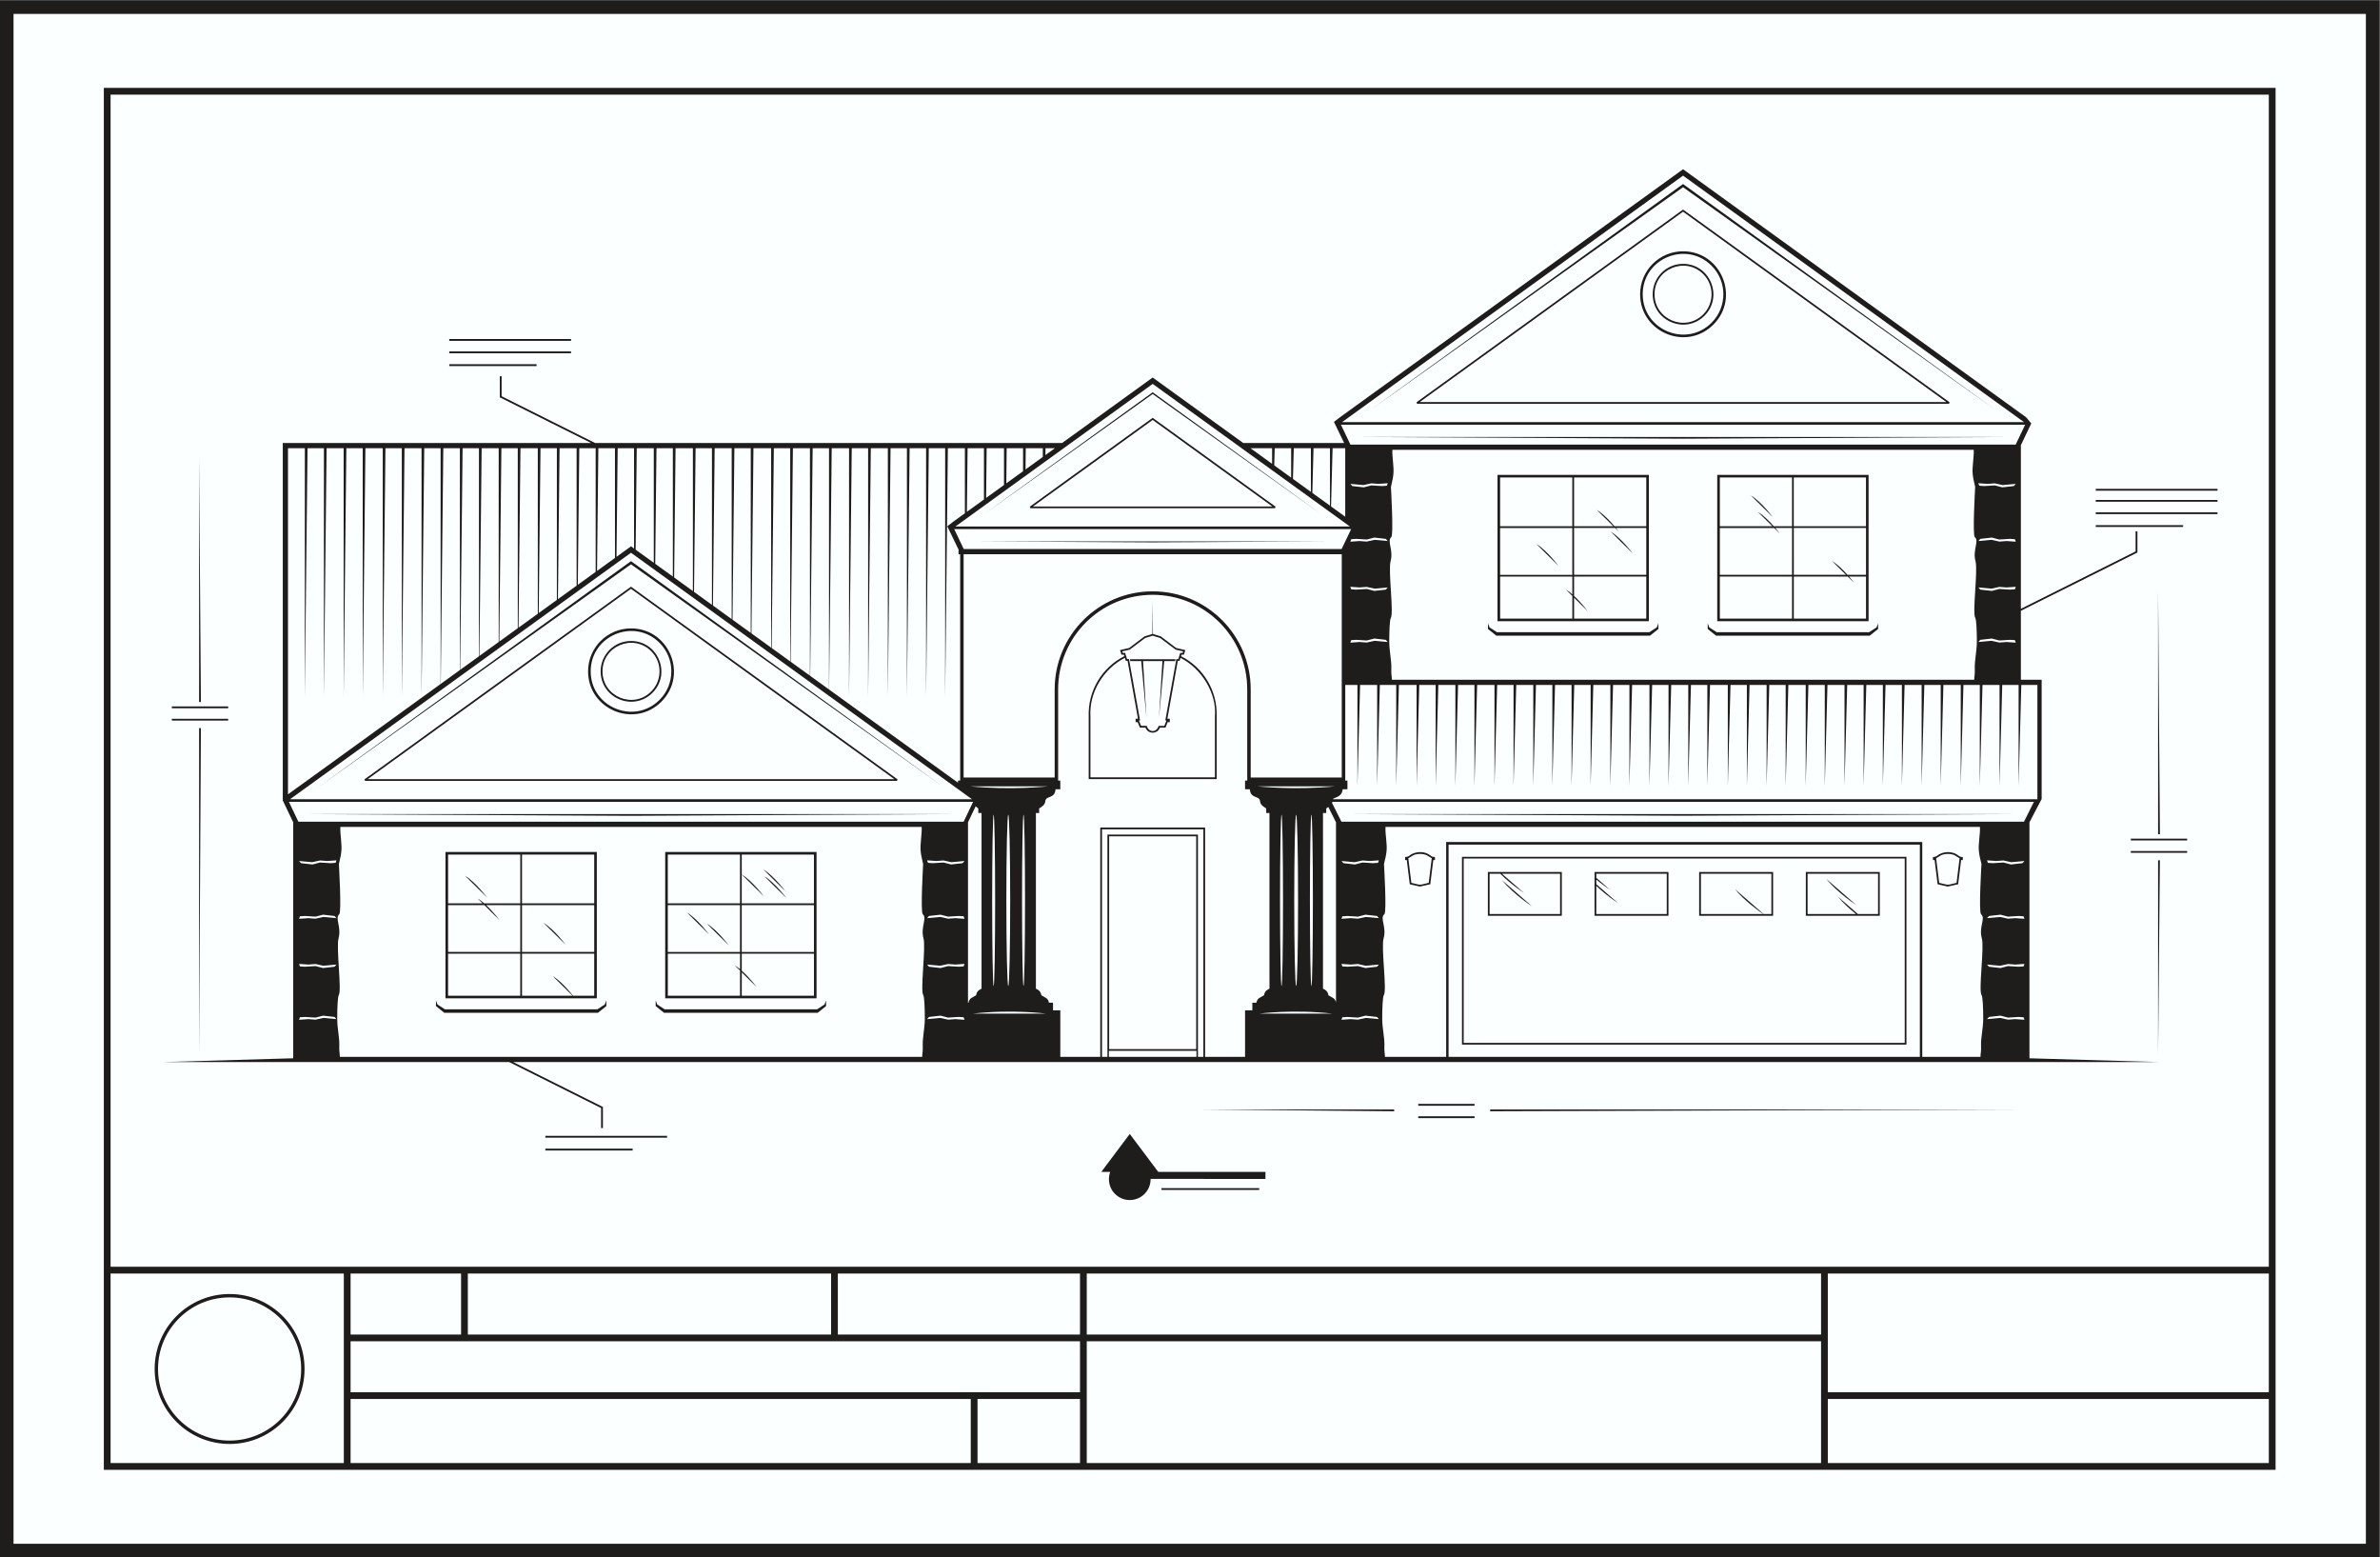
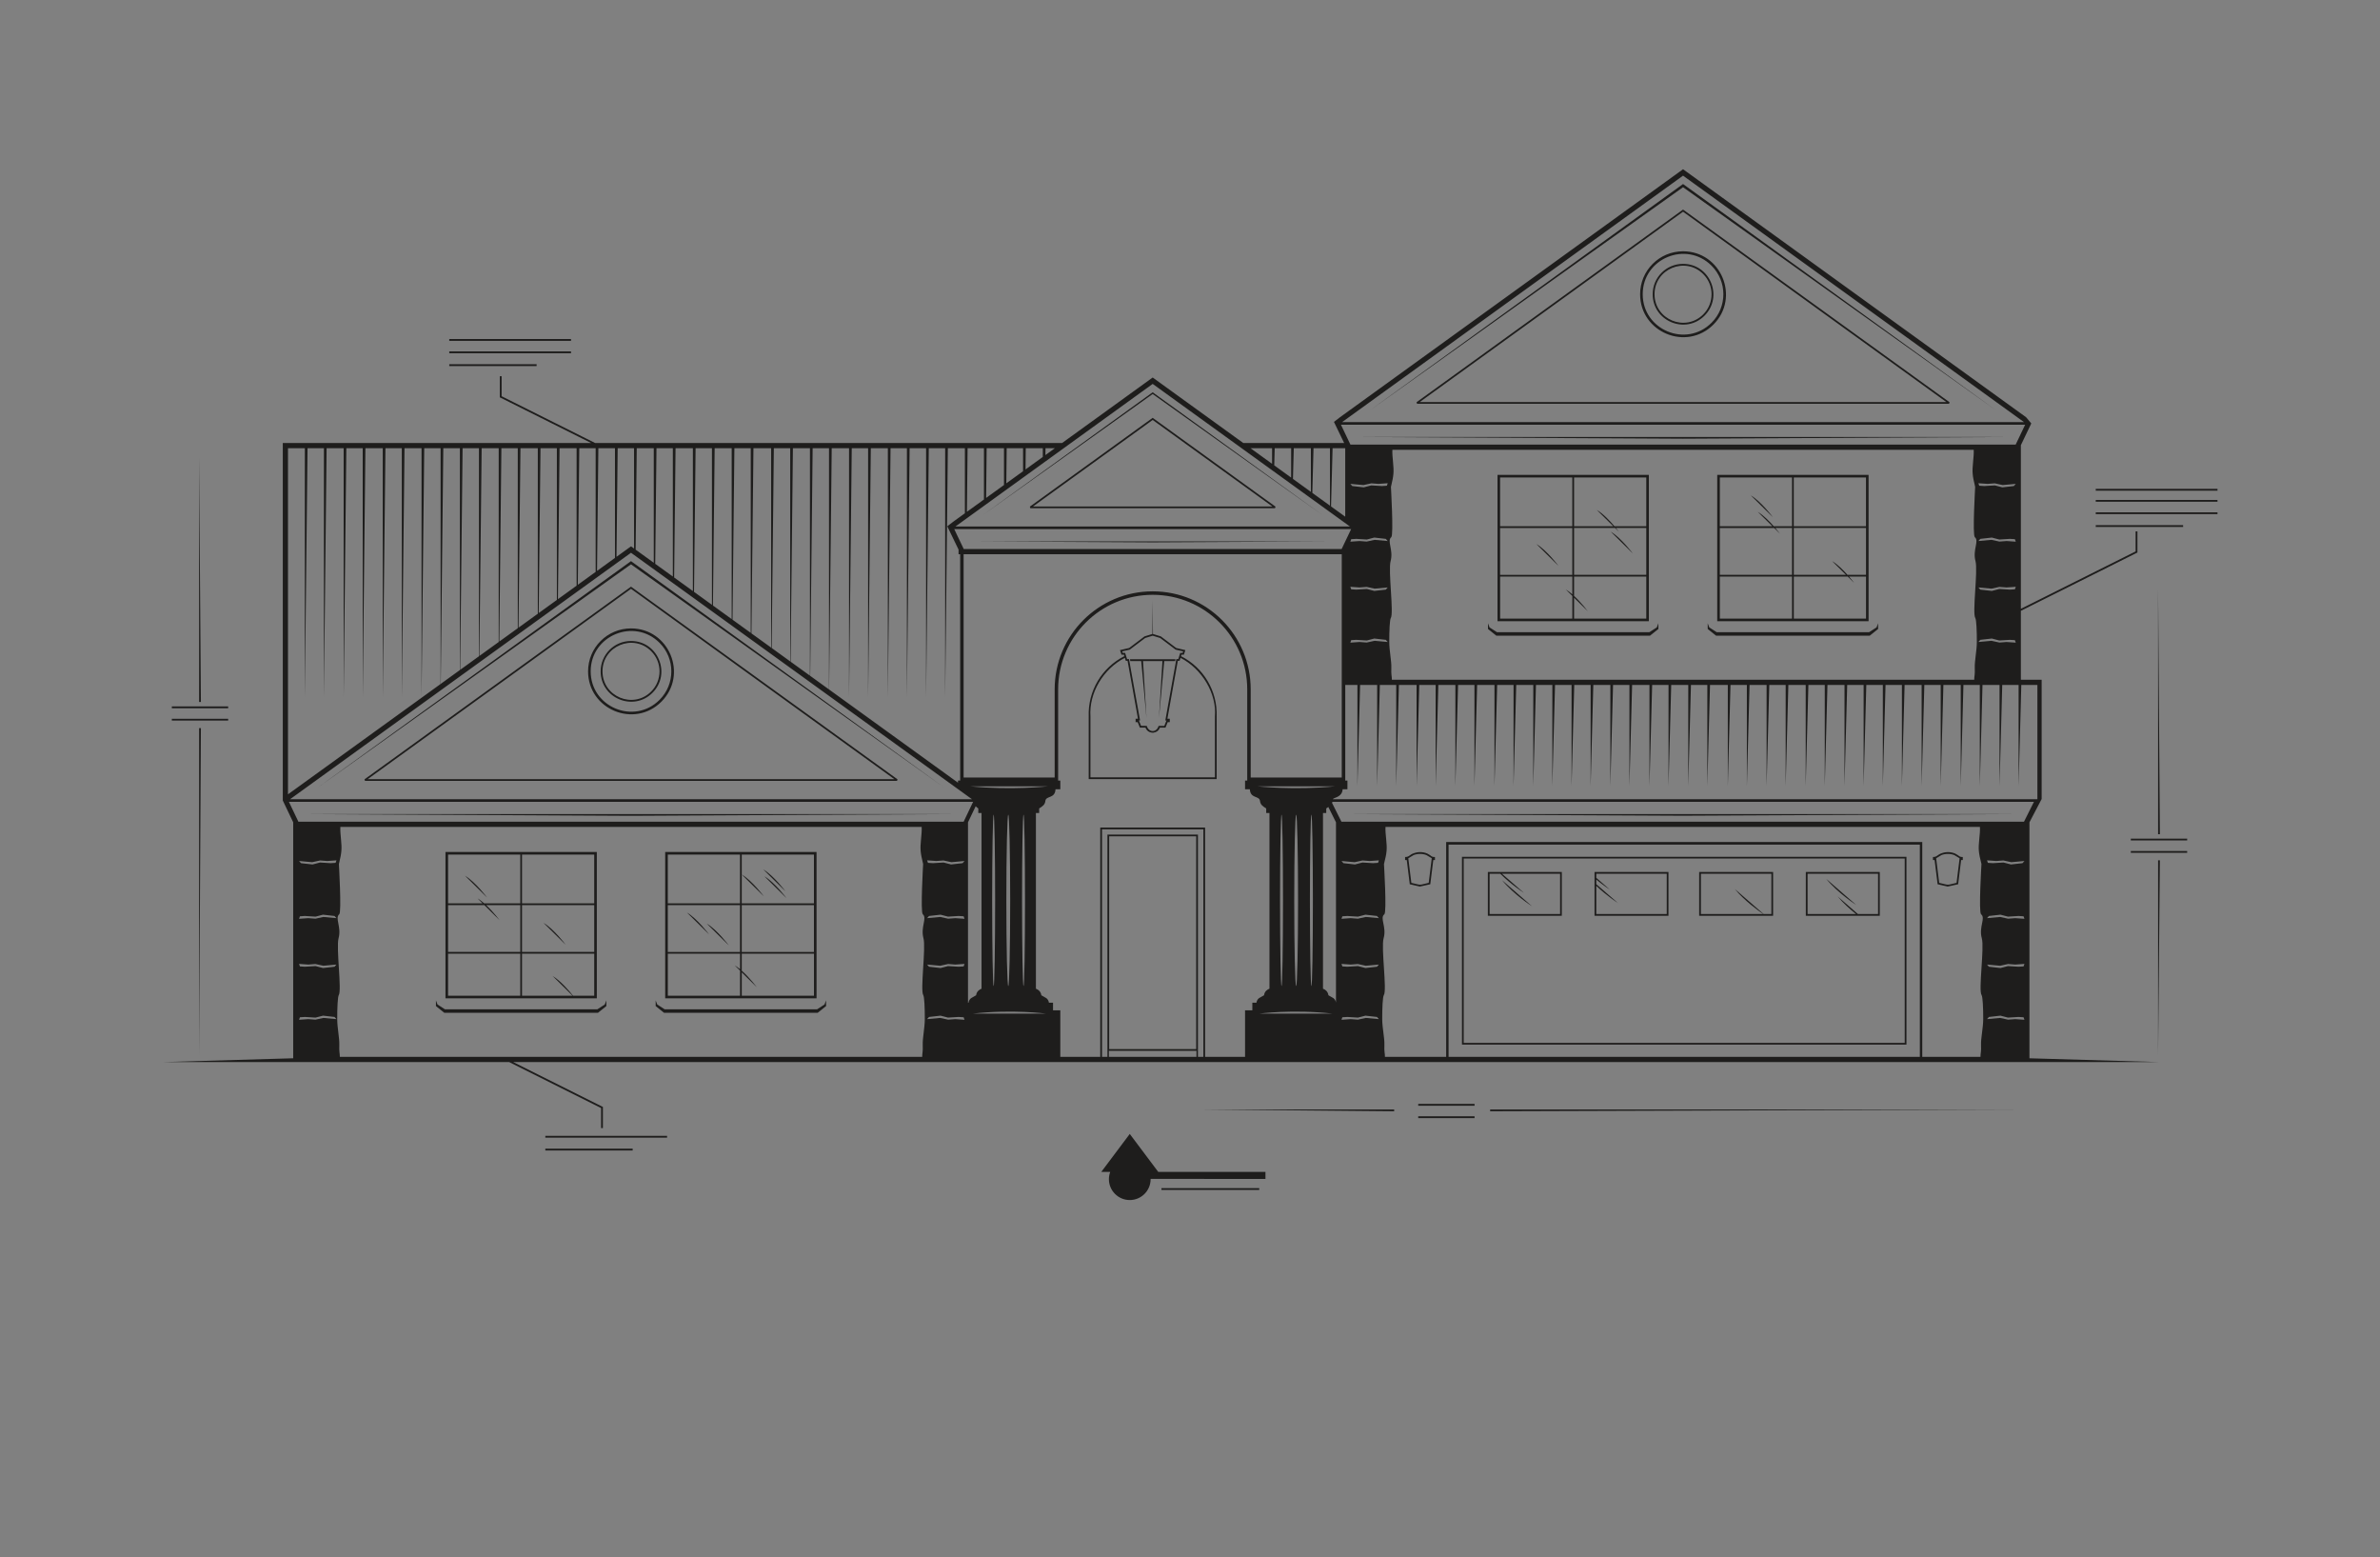
<svg xmlns="http://www.w3.org/2000/svg" viewBox="0 0 937.573 613.293" height="613.293" width="937.573" xml:space="preserve" id="svg2" version="1.1">
  <rect x="0" y="0" width="937.573" height="613.293" fill="#808080" stroke="none" />
  <defs id="defs6" />
  <g transform="matrix(1.333,0,0,-1.333,0,613.293)" id="g10">
    <g transform="scale(0.1)" id="g12">
-       <path id="path14" style="fill:#1e1d1c;fill-opacity:1;fill-rule:evenodd;stroke:none" d="M 40,4599.72 H 7031.81 V 0 H 0 v 40 4519.72 40 h 40 v 0" />
-       <path id="path16" style="fill:#fcffff;fill-opacity:1;fill-rule:evenodd;stroke:none" d="M 40,4559.72 H 6991.81 V 40 H 40 v 4519.72 0" />
      <path id="path18" style="fill:#1e1d1c;fill-opacity:1;fill-rule:evenodd;stroke:none" d="m 3406.5,3360.12 -353.65,-255.57 c 235.77,0 471.54,0 707.31,0 l -353.66,255.57 z m -67.01,-706.96 c 44.76,0 89.52,0 134.28,0 l -0.8,-5.33 h -32.32 l -15.57,-168.08 10.24,168.08 h -57.38 l 10.24,-168.08 -15.58,168.08 h -32.31 l -0.8,5.33 z M 5991.45,1323.07 H 4403.78 v -5.33 l 1587.67,5.33 z m -2446.53,0 h 575.24 v -5.33 l -575.24,5.33 z m 812.83,11.08 h -166.49 v 5.34 l 166.49,-0.01 v -5.33 z m 0,-36.55 h -166.49 v 5.33 h 166.49 v -5.33 z m -925.31,-206.92 h 288.95 v -5.35 h -288.95 v 5.35 z m -32.03,27.25 v -0.79 c 0,-34.04 -27.59,-61.64 -61.63,-61.64 -34.05,0 -61.63,27.6 -61.63,61.64 0,7.6 1.37,14.88 3.9,21.6 h -26.37 l 42.04,56.05 42.06,56.02 42.06,-56.02 42.05,-56.05 h 316.91 v -20.81 H 3400.41 Z M 1781.72,1268.1 v 62.47 l -1.48,0.74 -263.72,131.85 h 1331.78 14.88 1.9 23.59 1059.53 33.73 2015.66 382.83 l -382.83,11.16 v 697.16 l 36.07,68.82 v 336.99 11.81 3.56 h -61.43 v 203.61 l 342.96,171.49 1.48,0.74 v 1.64 60.83 h -5.34 v -59.19 l -339.1,-169.56 v 483.38 l 30.76,64.34 -15.38,18.32 -1013.74,732.64 -1013.74,-732.64 -17.94,-13.83 30.2,-62.41 h -298.07 l -267.82,193.56 -267.82,-193.56 h -167.82 -42.18 -638.89 -85.97 -444.88 l -276.5,138.25 v 59.19 h -5.33 v -60.83 -1.64 l 1.47,-0.74 268.47,-134.23 H 835.703 v -1056.2 l 30.758,-64.34 v -697.16 l -382.84,-11.16 h 382.84 638.169 l 271.75,-135.87 v -59.19 h 5.34 z m -170.12,-60.87 h 258.13 v -5.34 H 1611.6 v 5.34 z m 0,37.89 h 359.79 v -5.34 H 1611.6 v 5.34 z M 588.391,3249.42 v -722.51 h 5.332 l -5.332,722.51 z m 0,-1765.47 v 965.84 h 5.332 l -5.332,-965.84 z m -80.578,993.32 h 166.484 v -5.34 H 507.813 v 5.34 z m 0,36.55 h 166.484 v -5.33 H 507.813 v 5.33 z m 819.897,1010.95 h 258.13 v -5.34 h -258.13 v 5.34 z m 0,37.89 h 359.79 v -5.34 h -359.79 v 5.34 z m 0,36.55 h 359.79 v -5.34 h -359.79 v 5.34 z m 5050.04,-740.4 V 2136.3 h 5.34 l -5.34,722.51 z m 0,-1374.86 v 575.23 h 5.34 l -5.34,-575.23 z m -80.57,602.7 h 166.48 v -5.33 h -166.48 v 5.33 z m 0,36.55 h 166.48 v -5.33 h -166.48 v 5.33 z m -103.64,926.15 h 258.13 v -5.34 h -258.13 v 5.34 z m 0,37.88 h 359.78 v -5.33 h -359.78 v 5.33 z m 0,36.56 h 359.78 v -5.34 h -359.78 v 5.34 z m 0,32.81 h 359.78 v -5.34 h -359.78 v 5.34 z m -2426.43,120.04 -1.34,-50.71 49.96,-36.1 v 86.81 h -48.62 z m -7.72,-46.09 v 46.09 h -63.78 l 63.78,-46.09 z m 64.07,46.09 -2.41,-90.66 53.01,-38.31 v 128.97 h -50.6 z m 58.33,0 -3.5,-132.03 52.11,-37.66 v 169.69 h -48.61 z m 56.34,0 -4.56,-171.98 41.94,-30.31 v 202.29 h -37.38 z m -2628.05,0 -7.54,-696.21 56.55,40.86 v 655.35 h -49.01 z m -7.97,-696.53 v 696.53 h -48.37 l -7.97,-735.99 v 735.99 h -50.36 l -7.97,-735.99 v 735.99 h -48.37 l -7.97,-735.99 v 735.99 h -51.24 l -7.97,-735.99 v 735.99 h -48.38 l -7.97,-735.99 v 735.99 h -50.364 l -7.965,-735.99 v 735.99 H 908.84 l -7.973,-735.99 v 735.99 h -49.789 v -1022.5 l 451.032,325.97 z m 466.19,696.53 -3.91,-362.44 53,38.3 v 324.14 h -49.09 z m -7.96,-365.37 v 365.37 h -48.38 l -4.37,-403.48 52.75,38.11 z m -393.28,365.37 -7.09,-654.71 55.46,40.08 v 614.63 h -48.37 z m 56.34,0 -6.65,-613.68 57.02,41.2 v 572.48 h -50.37 z m 58.33,0 -6.18,-571.19 54.56,39.43 v 531.76 h -48.38 z m 56.34,0 -5.73,-530.15 56.98,41.19 v 488.96 h -51.25 z m 59.22,0 -5.27,-487.01 53.64,38.77 v 448.24 h -48.37 z m 56.34,0 -4.83,-445.97 55.2,39.89 v 406.08 h -50.37 z m 572.97,0 -5.92,-547.04 58.19,-42.05 v 589.09 h -52.27 z m -7.97,-545.56 v 545.56 h -48.37 l -5.49,-506.64 53.86,-38.92 z m -393.28,545.56 -3.47,-320.89 42.94,31.04 8.91,-6.44 v 296.29 h -48.38 z m 56.35,0 -3.25,-299.7 53.61,-38.74 v 338.44 h -50.36 z m 58.33,0 -3.7,-341.53 52.07,-37.63 v 379.16 h -48.37 z m 56.34,0 -4.14,-381.94 55.39,-40.02 v 421.96 h -51.25 z m 59.22,0 -4.6,-424.4 52.97,-38.29 v 462.69 h -48.37 z m 56.34,0 -5.04,-464.8 55.4,-40.04 v 504.84 h -50.36 z m 576.16,0 -7.97,-735.99 v 735.99 h -48.38 l -7.97,-735.99 v 735.99 h -50.36 l -7.97,-735.99 v 735.99 h -48.37 l -7.97,-735.99 v 735.99 h -51.25 l -7.71,-712.87 380.93,-275.31 v 3.02 3.21 h 6.43 v 668.8 h -4.8 v 13.62 l -33.32,68.83 17.94,13.83 34.12,24.66 v 192.21 h -50.36 l -7.97,-735.99 v 735.99 h -48.38 l -7.96,-735.99 v 735.99 h -48.68 z m -401.25,0 -6.39,-590.23 54.76,-39.59 v 629.82 h -45.42 -2.95 z m 56.34,0 -6.83,-630.63 57.2,-41.34 v 671.97 h -50.37 z m 58.34,0 -7.29,-672.47 55.66,-40.22 v 712.69 h -48.37 z m 457.89,0 -2.03,-187.93 50.41,36.44 v 151.49 h -48.38 z m 56.34,0 -1.59,-146.88 52.84,38.18 v 108.7 h -38.32 -12.93 z m 59.21,0 -1.12,-103.75 49.5,35.77 v 67.98 h -48.38 z m 56.35,0 -0.68,-62.71 51.04,36.89 v 25.82 h -50.36 z m 58.33,0 -0.21,-20.22 27.97,20.22 h -27.76 z m 2883.76,-699.35 -7.94,-299.59 v 299.59 h -48.4 l -7.95,-299.59 v 299.59 h -28.02 -22.37 l -7.94,-299.59 v 299.59 h -48.4 l -7.94,-299.59 v 299.59 h -51.28 l -7.93,-299.59 v 299.59 h -48.4 l -7.94,-299.59 v 299.59 h -50.39 l -7.94,-299.59 v 299.59 h -48.41 l -7.94,-299.59 v 299.59 h -48.87 l -7.94,-299.59 v 299.59 H 5459 l -7.95,-299.59 v 299.59 h -50.39 l -7.93,-299.59 v 299.59 h -48.41 l -7.93,-299.59 v 299.59 h -51.28 l -7.94,-299.59 v 299.59 h -48.4 l -7.95,-299.59 v 299.59 h -50.39 l -7.94,-299.59 v 299.59 h -48.4 l -7.94,-299.59 v 299.59 h -52.6 l -7.94,-299.59 v 299.59 h -48.41 l -7.94,-299.59 v 299.59 h -50.39 l -7.94,-299.59 v 299.59 h -48.4 l -7.95,-299.59 v 299.59 h -51.27 l -7.94,-299.59 v 299.59 h -48.4 l -7.95,-299.59 v 299.59 h -50.39 l -7.94,-299.59 v 299.59 h -48.39 l -7.94,-299.59 v 299.59 h -48.88 l -7.94,-299.59 v 299.59 h -48.4 l -7.94,-299.59 v 299.59 h -50.39 l -7.94,-299.59 v 299.59 h -48.41 l -7.94,-299.59 v 299.59 h -51.27 l -7.93,-299.59 v 299.59 h -48.4 l -7.95,-299.59 v 299.59 h -50.39 l -7.94,-299.59 v 299.59 h -48.4 l -7.95,-299.59 v 299.59 h -52.21 l -7.95,-299.59 v 299.59 h -48.4 l -7.93,-299.59 v 299.59 h -50.4 l -7.94,-299.59 v 299.59 h -35.95 v -282.6 h 6.42 v -25.64 h -14.22 c -0.66,-14.66 -10.64,-21.4 -23.55,-25.79 -3.15,-1.06 -4.61,-2.22 -5.31,-3.59 h 2082.12 v 337.62 h -47.57 z m -1346.2,282.09 19.42,-19.18 v -66.91 h -213.39 v 124.16 h 213.39 v -52.56 c -6.37,5.55 -12.96,10.59 -19.42,14.49 z m 24.55,-24.25 40.69,-40.19 c 0,0 -18.48,24.78 -40.69,45.35 v 57.16 h 213.39 v -124.16 h -213.39 v 61.84 z m 67.19,259.25 48.85,-48.27 h -116.04 v 144.09 h 213.39 v -144.09 h -94.01 c -12.76,15.01 -33,36.7 -52.19,48.27 z m 54.05,-53.39 11.18,-11.05 c 0,0 -3.29,4.41 -8.76,11.05 h 89.73 v -138.42 h -213.39 v 138.42 h 121.24 z m -12.76,-10.96 65.25,-64.44 c 0,0 -34.02,45.62 -65.25,64.44 z m -219.8,-36.51 65.23,-64.44 c 0,0 -34.01,45.63 -65.23,64.44 z m 873.71,-50.27 41.17,-40.68 h -154.2 v 138.42 h 213.39 v -138.42 h -54.78 c -12.55,14.06 -29.44,30.95 -45.58,40.68 z m 46.37,-45.8 18.87,-18.64 c 0,0 -5.95,7.98 -15.16,18.64 h 50.28 v -124.16 h -213.39 v 124.16 h 159.4 z m -286.46,239.9 65.24,-64.44 c 0,0 -34.02,45.63 -65.24,64.44 z m 20.61,-48.6 43.17,-42.64 H 5082.6 v 144.09 h 213.38 v -144.09 h -53.99 c -12.7,14.42 -30.43,32.46 -47.33,42.64 z m 48.37,-47.76 16.87,-16.67 c 0,0 -5.22,7.01 -13.46,16.67 h 49.54 V 2902.57 H 5082.6 v 138.42 h 160.43 z m -2984.05,-1029.02 65.23,-64.43 c 0,0 -34.02,45.62 -65.23,64.43 z m -87.84,-263.14 15.8,-15.61 v -74.05 h -213.39 v 124.16 h 213.39 v -45.91 c -5.23,4.33 -10.55,8.24 -15.8,11.41 z m 20.93,-20.67 44.31,-43.77 c 0,0 -20.52,27.52 -44.31,48.63 v 50.31 h 213.38 v -124.16 h -213.38 v 68.99 z m -161.96,176.66 65.24,-64.44 c 0,0 -34.02,45.63 -65.24,64.44 z m 58.59,-32.73 65.24,-64.43 c 0,0 -34.02,45.62 -65.24,64.43 z m 103.43,145.09 65.25,-64.45 c 0,0 -34.03,45.64 -65.25,64.45 z m 63.78,14.95 65.23,-64.44 c 0,0 -34.01,45.62 -65.23,64.44 z m -622.97,-314.57 59.11,-58.39 H 1542.7 v 124.16 h 213.39 v -124.16 h -62.61 c -10.39,13.04 -36.31,43.79 -60.54,58.39 z m -258.69,296.03 65.23,-64.43 c 0,0 -34.02,45.63 -65.23,64.43 z m 36.93,-66.86 14.92,-14.74 h -101.91 v 144.1 h 213.38 v -144.1 h -106.69 c -6.46,5.65 -13.14,10.78 -19.7,14.74 z m 20.11,-19.87 45.13,-44.57 c 0,0 -18.02,24.17 -39.87,44.57 h 101.02 v -138.4 h -213.38 v 138.4 h 107.1 z m 175.04,-52.57 65.24,-64.43 c 0,0 -34.02,45.62 -65.24,64.43 z m 2832.63,126.04 88.46,-76.84 c 0,0 -54.03,34.82 -88.46,76.84 z m -0.41,19.18 64.88,-56.37 c 0,0 -37.38,24.09 -69.75,56.37 h -31.49 v -119.02 h 208.26 v 119.02 h -171.9 z m 992.35,-67.21 59.64,-51.81 h 59.6 v 119.02 h -208.26 v -119.02 h 143.16 c -17.25,13.72 -37.88,31.96 -54.14,51.81 z m -33.8,51.89 88.45,-76.85 c 0,0 -54.03,34.82 -88.45,76.85 z m -270.16,-29.93 84.92,-73.77 h 23.03 v 119.02 h -208.26 v -119.02 h 184.17 c -13.77,9.37 -55.48,39.12 -83.86,73.77 z m -409.51,14.32 64.16,-55.74 c 0,0 -33.22,21.42 -64.16,50.92 v -83.27 h 208.26 v 119.02 h -208.26 v -12.12 l 40.18,-34.89 c 0,0 -18.18,11.72 -40.18,29.77 v -13.69 z m -1692.66,205.34 c 2.44,0 4.41,-113.34 4.41,-253.15 0,-139.8 -1.97,-253.13 -4.41,-253.13 -2.43,0 -4.4,113.33 -4.4,253.13 0,139.81 1.97,253.15 4.4,253.15 z m 850.78,0 c 2.43,0 4.39,-113.34 4.39,-253.15 0,-139.8 -1.96,-253.13 -4.39,-253.13 -2.44,0 -4.41,113.33 -4.41,253.13 0,139.81 1.97,253.15 4.41,253.15 z m -45.09,0 c 3.13,0 5.67,-113.34 5.67,-253.15 0,-139.8 -2.54,-253.13 -5.67,-253.13 -3.14,0 -5.67,113.33 -5.67,253.13 0,139.81 2.53,253.15 5.67,253.15 z m -43.21,0 c 2.43,0 4.4,-113.34 4.4,-253.15 0,-139.8 -1.97,-253.13 -4.4,-253.13 -2.44,0 -4.4,113.33 -4.4,253.13 0,139.81 1.96,253.15 4.4,253.15 z m -807.56,0 c 3.13,0 5.67,-113.34 5.67,-253.15 0,-139.8 -2.54,-253.13 -5.67,-253.13 -3.13,0 -5.67,113.33 -5.67,253.13 0,139.81 2.54,253.15 5.67,253.15 z m -43.21,0 c 2.43,0 4.4,-113.34 4.4,-253.15 0,-139.8 -1.97,-253.13 -4.4,-253.13 -2.43,0 -4.41,113.33 -4.41,253.13 0,139.81 1.98,253.15 4.41,253.15 z m 1059.86,970.94 33.96,-3.85 22.11,5.76 31.4,-1.91 14.74,0.95 2.56,7.37 -27.23,-1.92 -21.15,1.6 -23.38,-5.12 -38.78,3.52 5.77,-6.4 z m 1955.05,0 -33.96,-3.85 -22.11,5.76 -31.39,-1.91 -14.75,0.95 -2.56,7.37 27.24,-1.92 21.14,1.6 23.39,-5.12 38.77,3.52 -5.77,-6.4 z m -99.01,-454.33 33.97,3.85 22.11,-5.77 31.4,1.92 14.73,-0.96 2.57,-7.37 -27.24,1.93 -21.14,-1.61 -23.39,5.13 -38.77,-3.52 5.76,6.4 z m 0,148.35 33.97,-3.84 22.11,5.76 31.4,-1.92 14.73,0.96 2.57,7.37 -27.24,-1.92 -21.14,1.6 -23.39,-5.12 -38.77,3.52 5.76,-6.41 z m 0,149.95 33.97,3.85 22.11,-5.77 31.4,1.92 14.73,-0.96 2.57,-7.37 -27.24,1.92 -21.14,-1.6 -23.39,5.13 -38.77,-3.53 5.76,6.41 z m -1757.03,-298.3 -33.96,3.85 -22.12,-5.77 -31.39,1.92 -14.74,-0.96 -2.57,-7.37 27.24,1.93 21.15,-1.61 23.38,5.13 38.77,-3.52 -5.76,6.4 z m 0,148.35 -33.96,-3.84 -22.12,5.76 -31.39,-1.92 -14.74,0.96 -2.57,7.37 27.24,-1.92 21.15,1.6 23.38,-5.12 38.77,3.52 -5.76,-6.41 z m 0,149.95 -33.96,3.85 -22.12,-5.77 -31.39,1.92 -14.74,-0.96 -2.57,-7.37 27.24,1.92 21.15,-1.6 23.38,5.13 38.77,-3.53 -5.76,6.41 z M 3938.54,1606.18 H 3721.3 c 0,0 99.33,13.47 217.24,0 z m -1064.07,0 h 217.23 c 0,0 -99.32,13.47 -217.23,0 z m -7.68,671.57 h 230.69 c 0,0 -108.3,-12.17 -230.69,0 z m 1079.42,0 h -230.68 c 0,0 108.3,-12.17 230.68,0 z m -3056.644,-227.02 33.965,-3.84 22.106,5.77 31.394,-1.93 14.742,0.96 2.563,7.37 -27.231,-1.92 -21.148,1.6 -23.394,-5.13 -38.762,3.53 5.765,-6.41 z m 1955.044,0 -33.96,-3.84 -22.1,5.77 -31.4,-1.93 -14.74,0.96 -2.57,7.37 27.23,-1.92 21.15,1.6 23.4,-5.13 38.76,3.53 -5.77,-6.41 z m -99,-454.32 33.96,3.84 22.11,-5.76 31.4,1.92 14.74,-0.96 2.56,-7.36 -27.24,1.91 -21.14,-1.59 -23.39,5.13 -38.77,-3.54 5.77,6.41 z m 0,148.36 33.96,-3.85 22.11,5.76 31.4,-1.91 14.74,0.95 2.56,7.38 -27.24,-1.93 -21.14,1.6 -23.39,-5.12 -38.77,3.52 5.77,-6.4 z m 0,149.94 33.96,3.84 22.11,-5.76 31.4,1.92 14.74,-0.96 2.56,-7.37 -27.24,1.92 -21.14,-1.6 -23.39,5.12 -38.77,-3.52 5.77,6.41 z m -1757.04,-298.3 -33.961,3.84 -22.109,-5.76 -31.395,1.92 -14.742,-0.96 -2.562,-7.36 27.234,1.91 21.145,-1.59 23.39,5.13 38.766,-3.54 -5.766,6.41 z m 0,148.36 -33.961,-3.85 -22.109,5.76 -31.395,-1.91 -14.742,0.95 -2.562,7.38 27.234,-1.93 21.145,1.6 23.39,-5.12 38.766,3.52 -5.766,-6.4 z m 0,149.94 -33.961,3.84 -22.109,-5.76 -31.395,1.92 -14.742,-0.96 -2.562,-7.37 27.234,1.92 21.145,-1.6 23.39,5.12 38.766,-3.52 -5.766,6.41 z m 2981.68,156.02 33.96,-3.84 22.11,5.77 31.39,-1.93 14.74,0.96 2.57,7.37 -27.24,-1.92 -21.15,1.6 -23.39,-5.13 -38.77,3.53 5.78,-6.41 z m 2006.72,0 -33.96,-3.84 -22.11,5.77 -31.4,-1.93 -14.73,0.96 -2.57,7.37 27.23,-1.92 21.15,1.6 23.38,-5.13 38.77,3.53 -5.76,-6.41 z m -99.01,-454.32 33.97,3.84 22.11,-5.76 31.39,1.92 14.75,-0.96 2.55,-7.36 -27.23,1.91 -21.14,-1.59 -23.39,5.13 -38.77,-3.54 5.76,6.41 z m 0,148.36 33.97,-3.85 22.11,5.76 31.39,-1.91 14.75,0.95 2.55,7.38 -27.23,-1.93 -21.14,1.6 -23.39,-5.12 -38.77,3.52 5.76,-6.4 z m 0,149.94 33.97,3.84 22.11,-5.76 31.39,1.92 14.75,-0.96 2.55,-7.37 -27.23,1.92 -21.14,-1.6 -23.39,5.12 -38.77,-3.52 5.76,6.41 z m -1808.71,-298.3 -33.97,3.84 -22.1,-5.76 -31.4,1.92 -14.74,-0.96 -2.57,-7.36 27.24,1.91 21.15,-1.59 23.39,5.13 38.77,-3.54 -5.77,6.41 z m 0,148.36 -33.97,-3.85 -22.1,5.76 -31.4,-1.91 -14.74,0.95 -2.57,7.38 27.24,-1.93 21.15,1.6 23.39,-5.12 38.77,3.52 -5.77,-6.4 z m 0,149.94 -33.97,3.84 -22.1,-5.76 -31.4,1.92 -14.74,-0.96 -2.57,-7.37 27.24,1.92 21.15,-1.6 23.39,5.12 38.77,-3.52 -5.77,6.41 z m -1206.98,-256.21 -1.57,-0.36 v 533.34 l 22.66,47.4 1.94,-1.6 -0.07,-0.1 c 1.55,-1.59 3.48,-3.2 5.88,-4.77 v -13.52 h 9.61 v -519.06 c -5.52,-2.01 -14.38,-7.1 -16.05,-19.33 l -13.79,-7.96 v 0 c -1.77,-1.01 -7.26,-4.81 -8.61,-14.04 z m 1085.93,0.32 v 532.66 l -22.63,45.2 c -1.77,-1.35 -3.81,-2.77 -6.14,-4.27 v -13.52 h -9.62 v -519.06 c 5.52,-2.01 14.39,-7.1 16.06,-19.33 l 13.79,-7.96 h -0.01 c 1.76,-1 7.14,-4.72 8.55,-13.72 z m 247.83,342.82 -29.76,6.8 -8.88,71.58 h -4.9 v 8.91 c 12.28,0 12.4,6.34 25.08,10.95 13.41,4.87 26.88,4.84 40.13,-0.57 14.11,-6.93 11.23,-10.38 22.98,-10.38 v -8.91 h -4.91 l -8.88,-71.58 -30.86,-6.8 z m -25.11,10.97 c 31.83,-7.27 19.5,-7.27 51.33,0 l 8.99,72.54 h 0.07 l -15.87,9.55 c -11.44,4.46 -26.27,4.46 -37.71,0 l -15.87,-9.55 h 0.07 l 8.99,-72.54 z m 1585.01,-10.97 -29.76,6.8 -8.87,71.58 h -4.92 v 8.91 c 12.29,0 12.42,6.34 25.09,10.95 13.41,4.87 26.88,4.84 40.13,-0.57 14.11,-6.93 11.23,-10.38 22.99,-10.38 v -8.91 h -4.91 l -8.88,-71.58 -30.87,-6.8 z m -25.11,10.97 c 31.82,-7.27 19.5,-7.27 51.33,0 l 8.99,72.54 h 0.07 l -15.87,9.55 c -11.45,4.46 -26.27,4.46 -37.71,0 l -15.87,-9.55 h 0.07 l 8.99,-72.54 z m -1331.19,32.03 h 215.94 v -129.28 h -218.51 v 2.56 124.16 2.56 h 2.57 z m 315.25,0 h 215.94 V 1895.36 H 4712.3 v 2.56 124.16 2.56 h 2.58 z m 309.18,0 h 215.96 V 1895.36 H 5021.5 v 2.56 124.16 2.56 h 2.56 z m 315.26,0 h 215.95 v -129.28 h -218.52 v 2.56 124.16 2.56 h 2.57 z M 4323.1,2069.6 h 1311 V 1514.67 H 4320.54 v 2.57 549.79 2.57 h 2.56 z m 1305.88,-5.13 H 4325.66 V 1519.8 h 1303.32 v 544.67 z m -1351.6,48.69 h 1403.45 v -634.61 h 172.04 c 0.03,12.06 2.54,13.27 1.66,35.36 -0.79,19.59 6.33,50.04 6.44,75.91 0.14,32.7 -1.49,66.42 -4.75,71.01 -9.96,14.03 8.57,139.95 0.6,167.98 -9.59,33.76 12.22,59.72 -2.12,70.91 -7.72,6.02 1.16,148.22 1.05,148.42 -9.06,35.58 -9.33,44.61 -6.53,72.83 1.4,14.03 2.72,27.35 2.01,36.89 H 4094.56 c -0.71,-9.54 0.62,-22.86 2.01,-36.89 2.82,-28.22 2.52,-37.25 -6.53,-72.83 -0.1,-0.2 8.77,-142.4 1.05,-148.42 -14.35,-11.19 7.48,-37.15 -2.13,-70.91 -7.95,-28.03 10.57,-153.95 0.61,-167.98 -3.26,-4.59 -4.89,-38.31 -4.75,-71.01 0.12,-25.87 7.23,-56.32 6.45,-75.91 -0.9,-22.09 1.61,-23.3 1.66,-35.36 h 180.88 v 630.77 3.84 h 3.57 z m 1396.32,-7.69 H 4280.94 V 1478.55 H 5673.7 v 626.92 z m -1737.14,123.24 27.78,-55.47 h 2017.12 l 29.41,58.73 h -2073.2 c -0.23,-0.99 -0.56,-2.09 -1.11,-3.26 z m 1036.34,-33 h 980.66 l -980.66,-4.88 -980.67,4.88 h 980.67 z m -543.51,1002.18 h 443.43 v -432.28 c -149.09,0 -298.18,0 -447.27,0 v 432.28 h 3.84 z m 219.79,-475.04 h -227.1 l -24.67,19.8 v 16.73 l 4.65,-12.1 21.92,-14.17 h 450.41 l 21.92,14.17 4.65,12.1 v -16.73 l -24.68,-19.8 h -227.1 z m 649.37,0 h 227.09 l 24.68,19.8 v 16.73 l -4.64,-12.1 -21.92,-14.17 h -450.42 l -21.91,14.17 -4.65,12.1 v -16.73 l 24.67,-19.8 h 227.1 z m 219.79,475.04 h -443.43 v -432.28 c 149.09,0 298.19,0 447.28,0 v 432.28 h -3.85 z m -3.84,-151.78 h -213.39 v 144.09 h 213.39 v -144.09 z m -431.9,-148.66 h 213.38 V 2773.29 H 5082.6 v 124.16 z m -649.37,148.66 h 213.39 v 144.09 h -213.39 v -144.09 z m 213.39,-5.12 h -213.39 v -138.42 h 213.39 v 138.42 z m -1240.12,-318.24 -22.22,-6.83 -45.57,-34.34 -22.17,-5.12 1.46,-4.54 h 7.07 l 5.77,-18.27 h 5.7 l 32.65,-181.35 h -3.46 l 6.38,-15.94 H 3389 c 5.86,-20.48 29.14,-20.48 35,0 h 16.9 l 6.37,15.94 h -3.45 l 32.64,181.35 h 5.71 l 5.76,18.27 h 7.07 l 1.46,4.54 -22.16,5.12 -45.58,34.34 -22.22,6.83 z m 0,-284.34 -0.29,-2.53 c -10.08,1.17 -17.62,5.97 -21,15.35 h -16.56 l -6.41,16.03 h -6.2 v 10.17 h 7.03 l -30.8,171.1 h -5.19 l -2.78,8.8 c -63.73,-32.54 -106.29,-103.08 -101.76,-173.62 v -179.43 c 122.64,0 245.28,0 367.93,0 l 0.01,179.52 c 5.63,67.89 -38.05,140.99 -101.77,173.53 l -2.78,-8.8 h -5.19 l -30.81,-171.1 h 7.04 v -10.17 h -6.2 l -6.41,-16.03 h -16.56 c -3.39,-9.38 -10.92,-14.18 -21.01,-15.35 l -0.29,2.53 z m 0,-139.26 h -189.09 v 184.56 h 0.01 c -2.78,75.78 38.79,144.96 105.33,178.56 l -1.44,4.52 h -7.03 l -4.3,13.4 27.07,6.26 45.31,34.23 23.39,7.19 0.75,100.72 0.76,-100.72 23.38,-7.19 45.32,-34.23 27.07,-6.26 -4.3,-13.4 h -7.04 l -1.42,-4.52 c 66.53,-33.6 108.09,-102.78 105.32,-178.56 h 0.01 v -184.56 h -189.1 z m -1217,-690.42 h 227.1 l 24.67,19.8 v 16.74 l -4.64,-12.11 -21.92,-14.18 h -450.42 l -21.91,14.18 -4.65,12.11 v -16.74 l 24.68,-19.8 h 227.09 z m -649.36,0 h -227.1 l -24.67,19.8 v 16.74 l 4.64,-12.11 21.92,-14.18 h 450.42 l 21.91,14.18 4.65,12.11 v -16.74 l -24.68,-19.8 h -227.09 z m -219.8,475.04 h 443.44 V 1651.48 H 1316.5 v 432.29 h 3.84 z m 222.36,-151.78 h 213.39 v 144.1 H 1542.7 v -144.1 z m 213.39,-5.13 H 1542.7 v -138.4 h 213.39 v 138.4 z m -218.52,-143.53 h -213.38 v -124.16 h 213.38 v 124.16 z m 871.73,300.44 h -443.44 v -432.29 c 149.1,0 298.19,0 447.28,0 v 432.29 h -3.84 z m -3.85,-151.78 h -213.38 v 144.1 h 213.38 v -144.1 z m -218.51,0 h -213.39 v 144.1 h 213.39 v -144.1 z m -213.39,-5.13 h 213.39 v -138.4 h -213.39 v 138.4 z m 218.52,0 h 213.38 v -138.4 h -213.38 v 138.4 z m -327.25,817.49 c 112.66,0 169.45,-136.86 89.72,-216.59 -79.74,-79.74 -216.6,-22.95 -216.6,89.71 0,70.07 56.82,126.88 126.88,126.88 z m 0,-37.17 c 79.65,0 119.82,-96.76 63.44,-153.15 -56.4,-56.38 -153.16,-16.21 -153.16,63.44 0,49.54 40.18,89.71 89.72,89.71 z m 59.59,-30.11 c -52.95,52.95 -143.87,15.25 -143.87,-59.6 0,-74.85 90.92,-112.55 143.87,-59.59 32.91,32.91 32.91,86.27 0,119.19 z m 24.69,24.68 c -74.89,74.89 -203.46,21.59 -203.46,-84.28 0,-105.86 128.57,-159.17 203.46,-84.28 46.54,46.54 46.54,122.01 0,168.56 z M 4973.87,3821.3 c 79.65,0 119.82,-96.76 63.43,-153.14 -56.38,-56.4 -153.15,-16.22 -153.15,63.43 0,49.54 40.17,89.71 89.72,89.71 z m 0,37.17 c 112.65,0 169.45,-136.86 89.72,-216.59 -79.74,-79.74 -216.6,-22.95 -216.6,89.71 0,70.07 56.81,126.88 126.88,126.88 z m 84.27,-42.6 c -74.88,74.89 -203.46,21.58 -203.46,-84.28 0,-105.86 128.58,-159.17 203.46,-84.28 46.55,46.54 46.55,122.01 0,168.56 z m -24.68,-24.69 c -52.95,52.96 -143.87,15.26 -143.87,-59.59 0,-74.85 90.92,-112.55 143.87,-59.6 32.91,32.92 32.91,86.28 0,119.19 z m -3168.64,-857.57 -925.093,-659.08 925.093,668.53 925.1,-668.53 -925.1,659.08 z m 0,-72.32 -778.21,-562.37 h 1556.43 l -778.22,562.37 z m 0,-567.5 H 1078.7 l -1.49,4.64 786.12,568.09 1.49,1.09 1.49,-1.09 786.12,-568.09 -1.49,-4.64 h -786.12 z m 3109.05,1753.94 -925.1,-659.08 925.1,668.53 925.09,-668.53 -925.09,659.08 z m 0,-72.32 -778.21,-562.37 h 1556.42 l -778.21,562.37 z m -786.12,-567.5 -1.5,4.63 786.13,568.1 1.49,1.04 1.48,-1.04 786.13,-568.1 -1.49,-4.63 H 4187.75 Z m 786.12,674 -1007.58,-728.12 c 671.72,0 1343.44,0 2015.16,0 l -1007.58,728.12 z m -1011.02,-735.82 28.02,-58.73 c 655.33,0 1310.66,0 1965.99,0 l 28.02,58.73 H 3962.85 Z m 152.07,-74.11 c -0.68,-9.54 0.59,-22.86 1.92,-36.9 2.67,-28.21 2.4,-37.24 -6.22,-72.82 -0.11,-0.21 8.34,-142.4 0.99,-148.42 -13.66,-11.2 7.12,-37.15 -2.02,-70.91 -7.59,-28.02 10.07,-153.95 0.58,-167.98 -3.11,-4.59 -4.66,-38.31 -4.53,-71.01 0.11,-25.87 6.89,-56.33 6.14,-75.91 -0.85,-22.08 1.54,-23.3 1.58,-35.37 573.67,0 1147.34,0 1721.02,0 0.03,12.07 2.42,13.29 1.58,35.37 -0.75,19.58 6.01,50.04 6.13,75.91 0.14,32.7 -1.41,66.42 -4.52,71.01 -9.49,14.03 8.16,139.96 0.57,167.98 -9.14,33.76 11.65,59.71 -2.01,70.91 -7.36,6.02 1.09,148.21 0.99,148.42 -8.62,35.58 -8.91,44.61 -6.22,72.82 1.33,14.04 2.6,27.36 1.91,36.9 H 4114.92 Z m 1815.37,37.85 c -637.61,0 -1275.23,0 -1912.85,0 l 956.43,-5.13 956.42,5.13 z M 1864.82,2967.79 857.242,2239.67 H 2872.4 L 1864.82,2967.79 Z M 853.809,2231.97 881.824,2173.24 H 2847.81 l 28.02,58.73 H 853.809 Z m 152.071,-74.11 c -0.68,-9.54 0.58,-22.87 1.91,-36.89 2.67,-28.22 2.41,-37.25 -6.22,-72.83 -0.11,-0.2 8.34,-142.4 1,-148.42 -13.66,-11.19 7.12,-37.15 -2.02,-70.91 -7.585,-28.02 10.06,-153.97 0.57,-167.98 -3.1,-4.59 -4.651,-38.31 -4.518,-71.01 0.101,-25.87 6.878,-56.33 6.128,-75.91 -0.84,-22.07 1.55,-23.3 1.58,-35.36 h 6.87 1714.15 c 0.04,12.06 2.42,13.29 1.58,35.36 -0.75,19.58 6.02,50.04 6.13,75.91 0.13,32.7 -1.42,66.42 -4.52,71.01 -9.49,14.01 8.16,139.96 0.57,167.98 -9.13,33.76 11.64,59.72 -2.02,70.91 -7.34,6.02 1.11,148.22 1,148.42 -8.62,35.58 -8.89,44.61 -6.22,72.83 1.33,14.02 2.6,27.35 1.92,36.89 H 1005.88 Z m 1815.37,37.85 H 908.395 l 956.425,-5.12 956.43,5.12 z m 585.25,903.71 h -361.56 l -1.49,4.63 363.05,262.36 363.05,-262.36 -1.48,-4.63 H 3406.5 Z m 133.75,-1620.87 h 16.03 v 672.24 c -99.85,0 -199.7,0 -299.56,0 v -672.24 h 16.03 v 656.56 c 89.16,0 178.34,0 267.5,0 v -656.56 z m -133.75,677.37 c 51.64,0 103.27,0 154.91,0 v -677.37 h 118.08 v 137.52 h 21.52 v 22.43 h 12.15 c 1.35,9.23 6.84,13.03 8.62,14.04 h -0.01 l 13.79,7.96 c 1.67,12.23 10.53,17.32 16.05,19.33 v 519.06 H 3742 v 13.52 c -10.83,6.95 -17.01,10.94 -18.41,22.36 -1.94,15.87 -28.61,5.96 -29.89,34.28 h -14.21 v 25.64 h 6.43 v 269.46 c 0,154.32 -125.1,279.42 -279.42,279.42 -154.32,0 -279.41,-125.1 -279.41,-279.42 v -269.46 h 6.43 v -25.64 h -14.22 c -1.28,-28.32 -27.95,-18.41 -29.89,-34.28 -1.4,-11.42 -7.58,-15.41 -18.4,-22.36 v -13.52 h -9.62 v -519.06 c 5.52,-2.01 14.39,-7.1 16.06,-19.33 l 13.78,-7.96 v 0 c 1.78,-1.01 7.26,-4.81 8.61,-14.04 h 12.17 v -22.43 h 21.51 v -137.52 h 118.08 v 677.37 h 154.9 z m 0,697.9 c 159.98,0 289.67,-129.69 289.67,-289.67 v -260.4 h 269.08 v 659.74 c -372.5,0 -745,0 -1117.5,0 v -659.74 h 269.09 v 260.4 c 0,159.98 129.69,289.67 289.66,289.67 z m 0,125.05 h 558.43 l 28.03,58.73 c -390.98,0 -781.94,0 -1172.91,0 l 28.02,-58.73 h 558.43 z m 0,66.42 h 583.02 l -583.02,421.33 -583.02,-421.33 h 583.02 z m 0,-1566.74 h 129.43 v 17.67 h -258.85 v -17.67 h 129.42 z m 0,22.8 h 128.63 v 628.63 c -85.75,0 -171.5,0 -257.25,0 v -628.63 h 128.62 z m 0,1935.42 500.54,-356.61 -500.54,361.72 -500.54,-361.72 500.54,356.61 z m 0,-435.43 h 531.87 l -531.87,-2.85 -531.87,2.85 h 531.87 v 0" />
-       <path id="path20" style="fill:#1e1d1c;fill-opacity:1;fill-rule:nonzero;stroke:none" d="M 316.824,4341.29 H 6724.98 V 258.43 H 306.824 v 10 4062.86 10 h 10 z M 2888.83,467.715 V 278.43 h 302.86 v 189.285 h -302.86 z m -20,-189.285 V 467.715 H 1036.06 V 278.43 H 2868.83 Z M 1382.58,838.418 V 658.211 h 1073.5 V 838.418 H 1382.58 Z M 1362.57,658.211 V 838.418 H 1036.06 V 658.211 h 326.51 z M 2476.08,838.418 V 658.211 h 715.61 V 838.418 H 2476.08 Z M 678.535,777.883 c 61.168,0 116.547,-24.797 156.633,-64.887 40.086,-40.078 64.883,-95.457 64.883,-156.629 0,-61.164 -24.797,-116.543 -64.883,-156.629 -40.086,-40.09 -95.465,-64.883 -156.633,-64.883 -61.168,0 -116.547,24.801 -156.637,64.883 -40.078,40.086 -64.875,95.465 -64.875,156.629 0,61.172 24.793,116.551 64.875,156.629 40.09,40.09 95.469,64.887 156.637,64.887 z M 828.098,705.93 c -38.274,38.277 -91.157,61.953 -149.563,61.953 -58.406,0 -111.289,-23.676 -149.566,-61.953 -38.27,-38.274 -61.946,-91.153 -61.946,-149.563 0,-58.41 23.676,-111.289 61.946,-149.558 38.277,-38.274 91.16,-61.954 149.566,-61.954 58.406,0 111.289,23.68 149.563,61.954 38.273,38.269 61.953,91.148 61.953,149.558 0,58.41 -23.68,111.289 -61.953,149.563 z M 1036.06,487.715 H 3191.69 V 638.211 H 1036.06 V 487.715 Z M 5381.7,638.211 H 3211.69 V 278.43 H 5381.7 v 359.781 z m -2170.01,20 H 5381.7 V 838.418 H 3211.69 V 658.211 Z M 6704.98,467.715 H 5401.7 V 278.43 h 1303.28 v 189.285 z m -1303.28,20 H 6704.98 V 838.418 H 5401.7 V 487.715 Z M 1016.06,278.43 V 838.418 H 326.824 V 278.43 H 1016.06 Z M 326.824,858.418 H 6704.98 V 4321.29 H 326.824 v -3462.872 0" />
    </g>
  </g>
</svg>